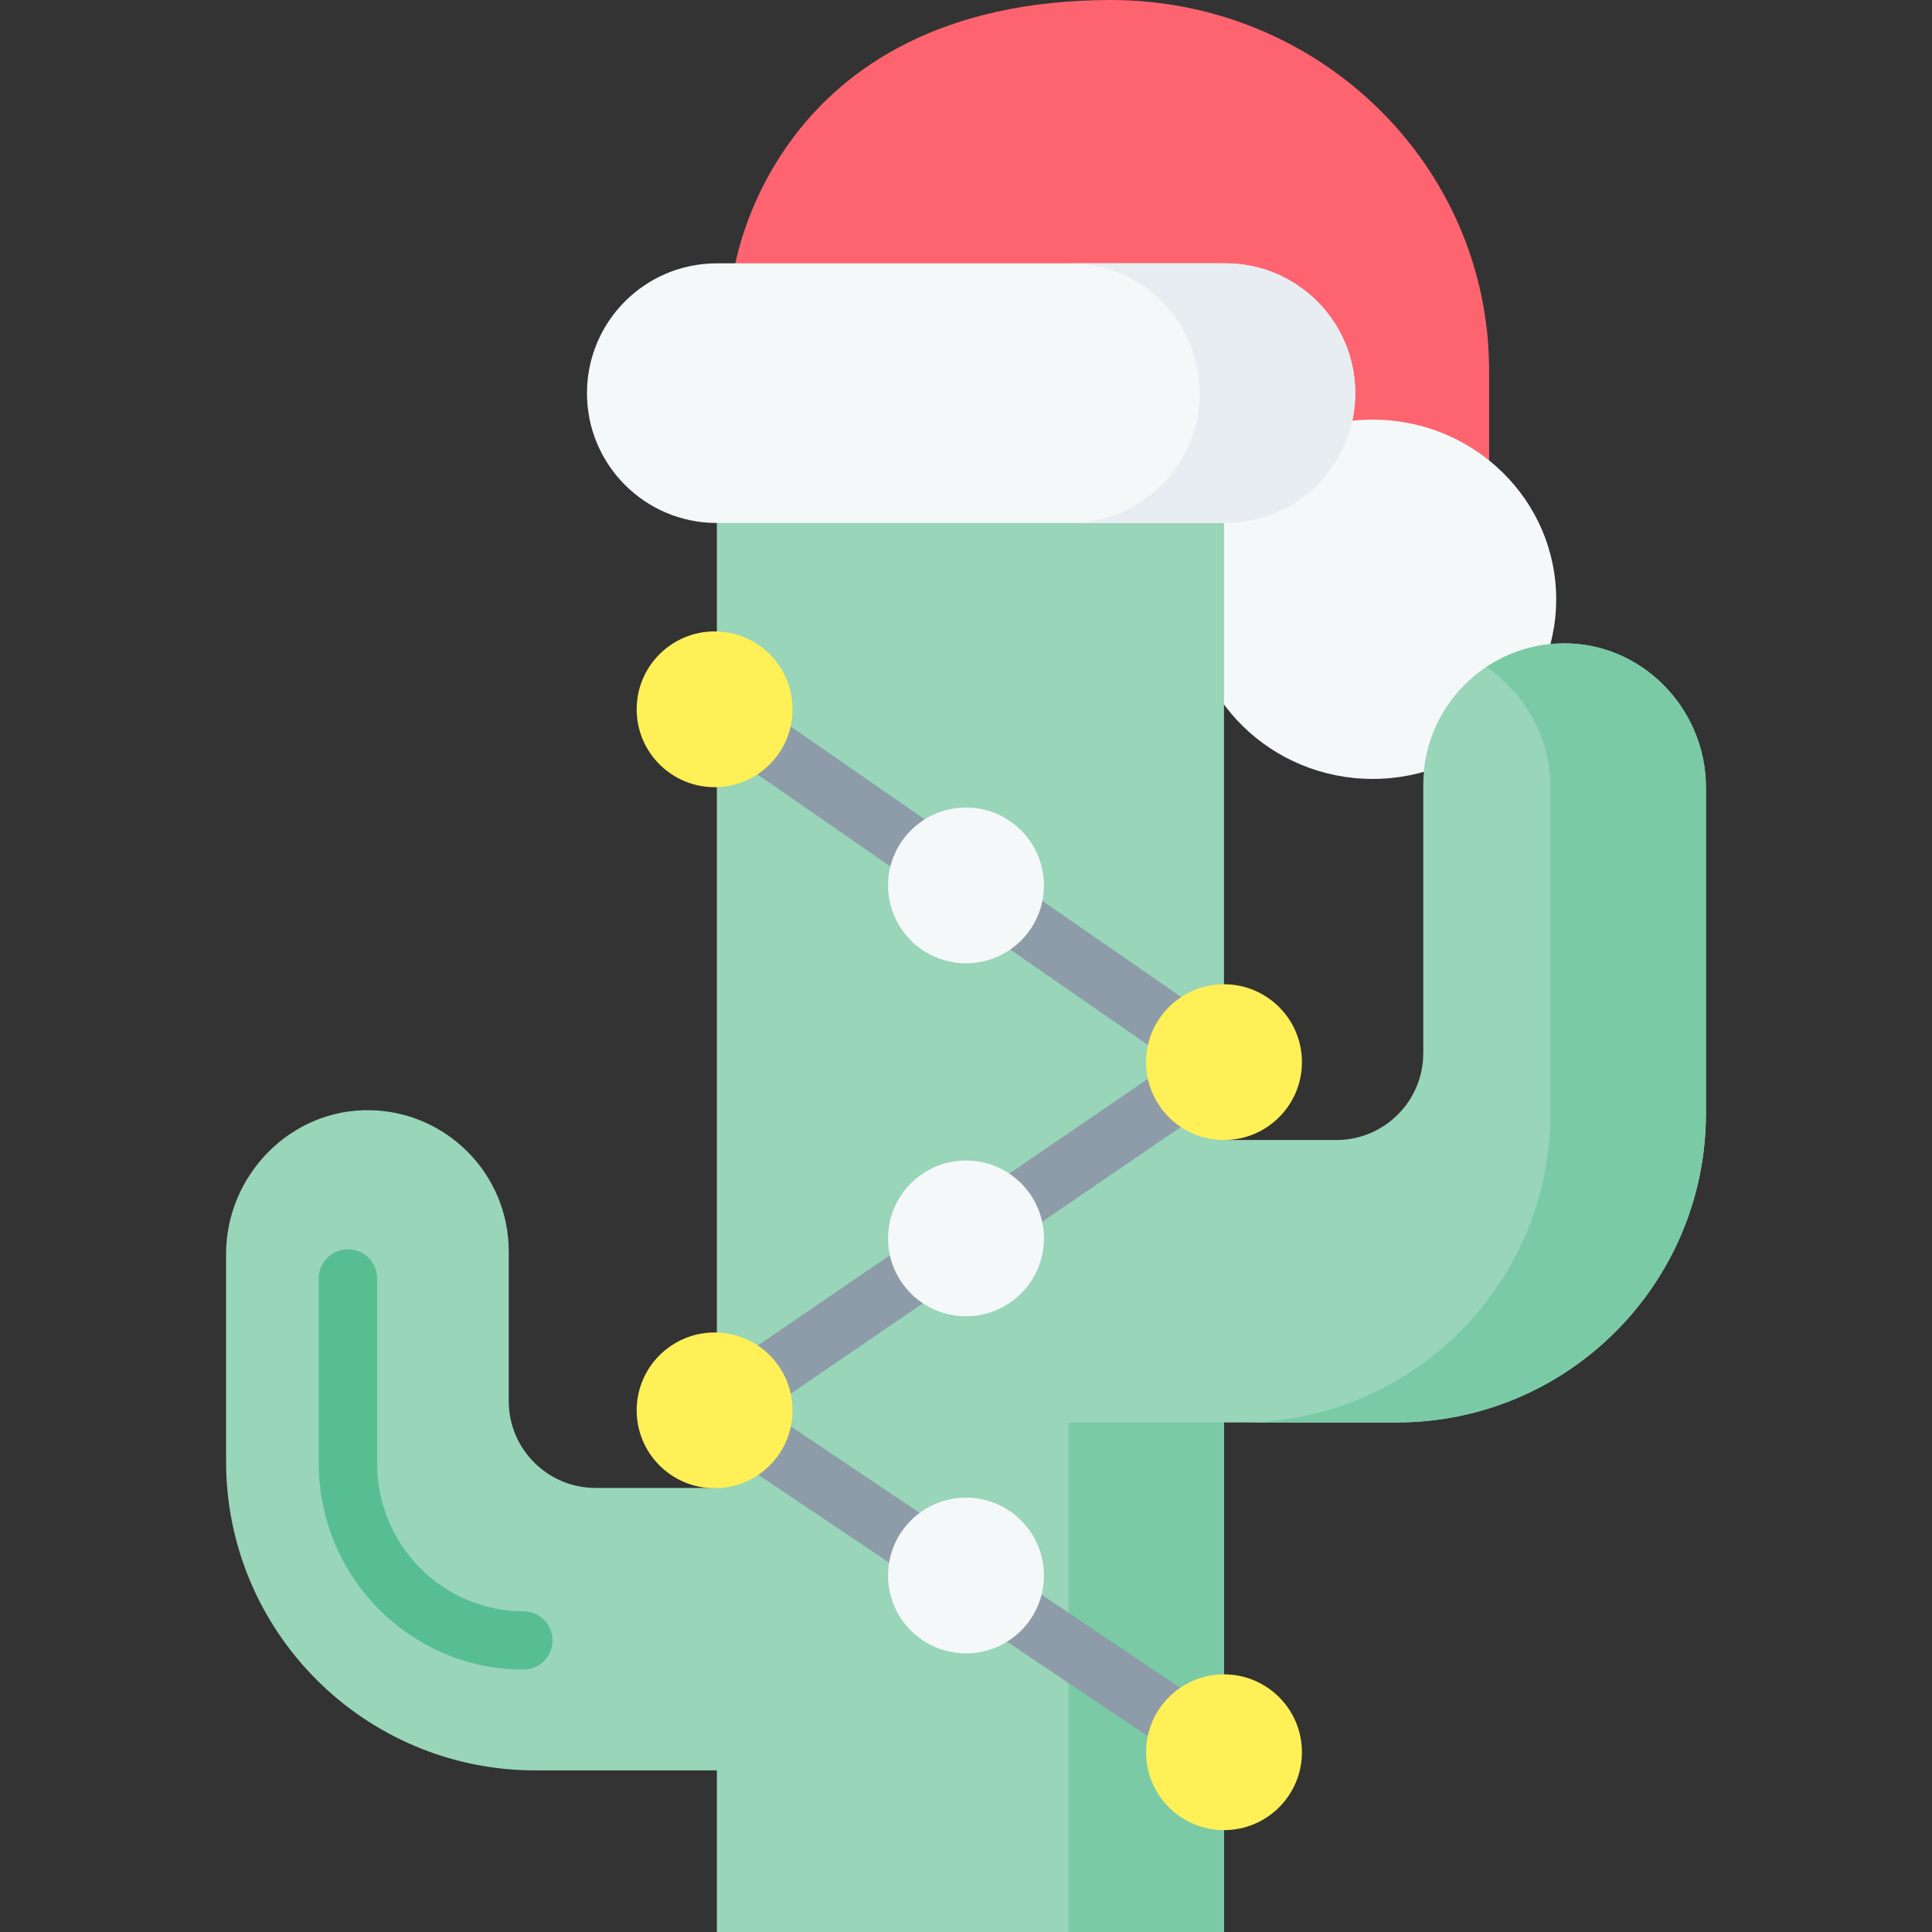
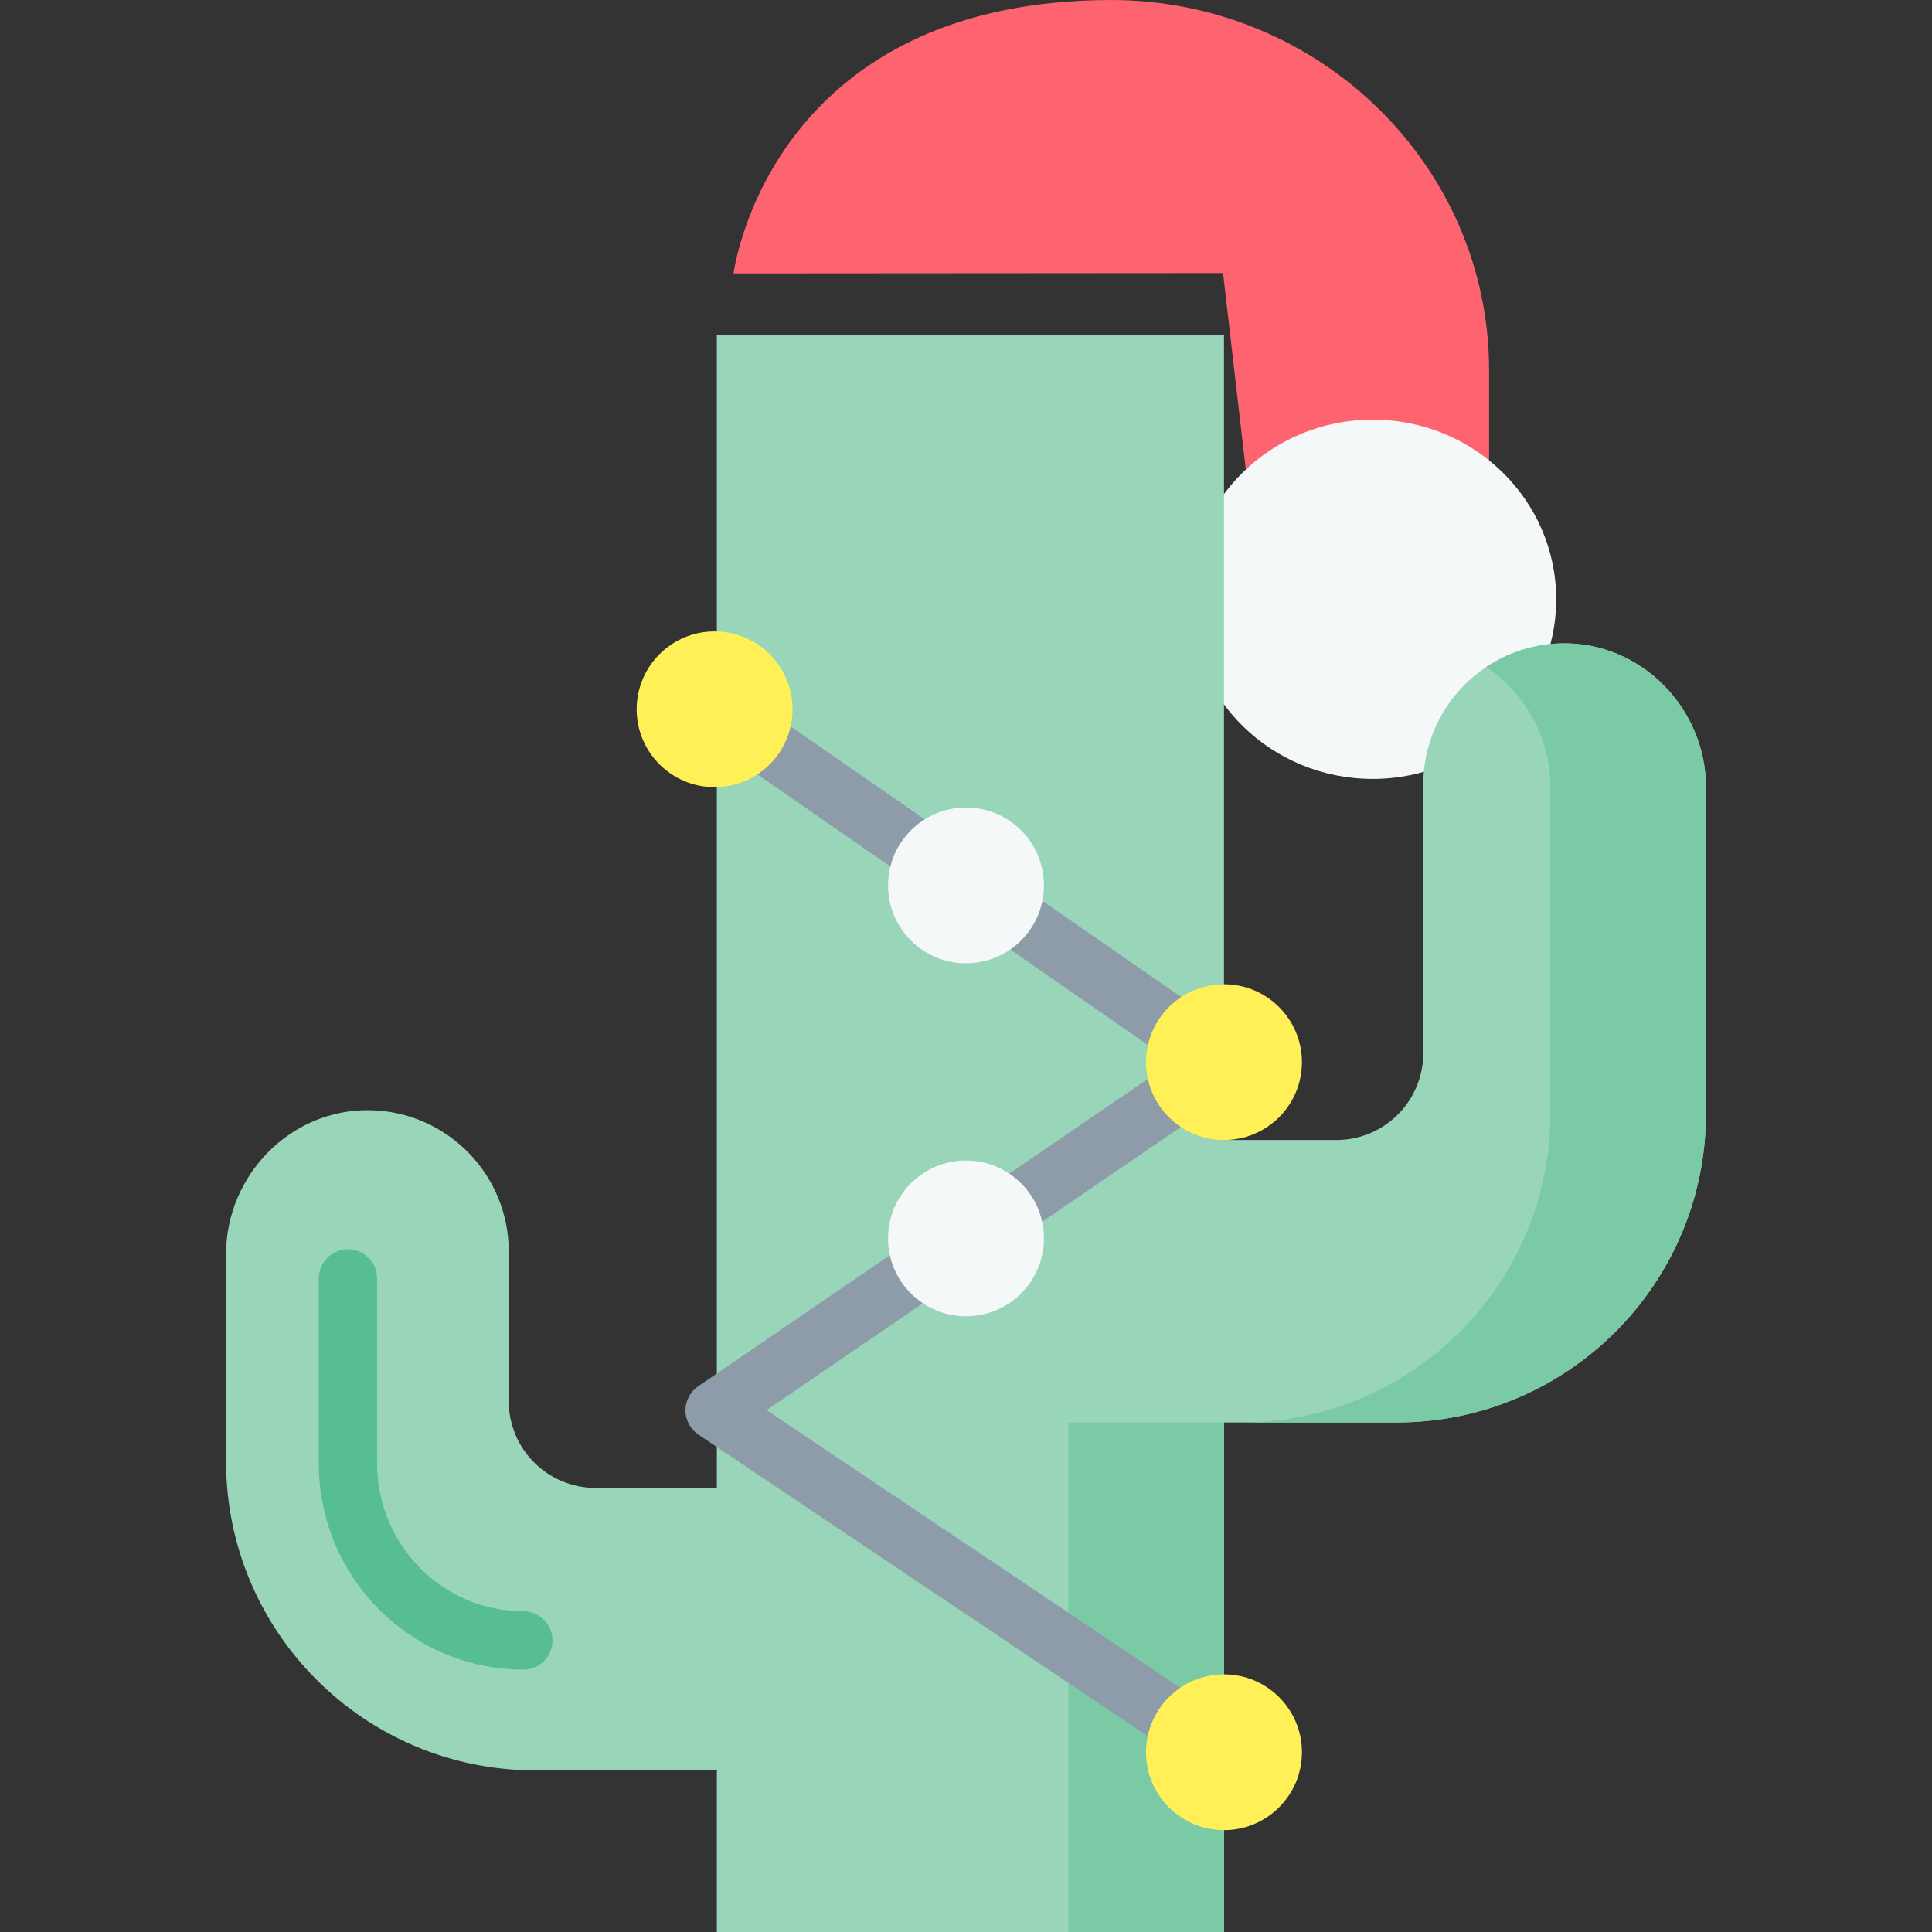
<svg xmlns="http://www.w3.org/2000/svg" id="Layer_1" enable-background="new 0 0 512 512" height="512" viewBox="0 0 512 512" width="512">
  <rect x="0" y="0" width="512" height="512" fill="#333333" stroke="none" />
  <g>
    <g>
      <path d="m324.121 72.36-129.715.091s9.177-72.451 100.257-72.451h-.293c55.371 0 100.257 43.949 100.257 98.163v40.433h-62.841z" fill="#fe646f" />
      <ellipse cx="363.786" cy="158.815" fill="#f5f8f9" rx="48.621" ry="47.606" />
      <path d="m189.976 512v-42.835c-.233.004-.466.007-.7.007h-47.385c-45.278 0-81.983-36.677-81.983-81.92v-54.88c0-20.987 17.188-38.561 38.187-38.16 20.35.389 36.726 16.994 36.726 37.421v39.673c0 12.709 10.31 23.011 23.029 23.011h30.686c.482 0 .962.009 1.44.027v-305.668h134.395v213.436h29.779c12.718 0 23.028-10.302 23.028-23.011v-71.18c0-20.427 16.377-37.032 36.726-37.421 20.999-.401 38.187 17.174 38.187 38.16v86.388c0 45.243-36.705 81.92-81.983 81.92h-45.738v135.032z" fill="#98d5b9" />
      <g fill="#7acaa6">
        <path d="m148.769 469.165c-.233.004-.466.007-.7.007h.7z" />
        <path d="m283.164 376.968h41.207v135.032h-41.207z" />
        <path d="m413.905 170.5c-7.405.141-14.278 2.438-20.033 6.277 10.237 6.883 17.013 18.709 17.013 31.884v86.388c0 45.243-36.705 81.92-81.983 81.92h41.207c45.278 0 81.983-36.677 81.983-81.92v-86.389c0-20.986-17.188-38.561-38.187-38.16z" />
      </g>
-       <path d="" fill="none" />
      <path d="m138.698 442.454c-29.895 0-54.216-24.509-54.216-54.634v-49.023c0-4.267 3.459-7.726 7.726-7.726s7.726 3.459 7.726 7.726v49.023c0 21.605 17.389 39.182 38.763 39.182 4.267 0 7.726 3.459 7.726 7.726.001 4.267-3.458 7.726-7.725 7.726z" fill="#57be92" />
      <g>
-         <path d="m324.748 138.596h-134.789c-19.001 0-34.404-15.403-34.404-34.404 0-19.001 15.403-34.404 34.404-34.404h134.789c19.001 0 34.404 15.403 34.404 34.404 0 19.001-15.403 34.404-34.404 34.404z" fill="#f5f8f9" />
-       </g>
-       <path d="m324.748 69.789h-41.207c19.001 0 34.404 15.403 34.404 34.404 0 19.001-15.403 34.403-34.404 34.403h41.207c19.001 0 34.404-15.403 34.404-34.403 0-19.001-15.403-34.404-34.404-34.404z" fill="#e8edf2" />
+         </g>
    </g>
    <g>
      <path d="m328.677 457.947-125.52-84.245 125.574-85.844c2.1-1.435 3.358-3.811 3.366-6.355.008-2.543-1.236-4.927-3.326-6.375l-134.991-93.51c-3.508-2.431-8.32-1.556-10.751 1.952-2.43 3.508-1.556 8.321 1.952 10.751l125.762 87.116-125.723 85.945c-2.116 1.446-3.377 3.848-3.366 6.411s1.292 4.954 3.421 6.383l134.991 90.602c1.322.887 2.818 1.312 4.299 1.312 2.488-.001 4.932-1.2 6.423-3.422 2.376-3.543 1.432-8.343-2.111-10.721z" fill="#8d9ca8" />
      <ellipse cx="324.371" cy="281.479" fill="#fef056" rx="20.656" ry="20.64" />
      <ellipse cx="256" cy="234.645" fill="#f5f8f9" rx="20.656" ry="20.64" />
      <ellipse cx="324.371" cy="464.362" fill="#fef056" rx="20.656" ry="20.64" />
-       <ellipse cx="256" cy="417.528" fill="#f5f8f9" rx="20.656" ry="20.64" />
-       <ellipse cx="189.38" cy="373.76" fill="#fef056" rx="20.656" ry="20.64" />
      <ellipse cx="189.38" cy="187.97" fill="#fef056" rx="20.656" ry="20.64" />
      <ellipse cx="256" cy="328.187" fill="#f5f8f9" rx="20.656" ry="20.64" />
    </g>
  </g>
</svg>